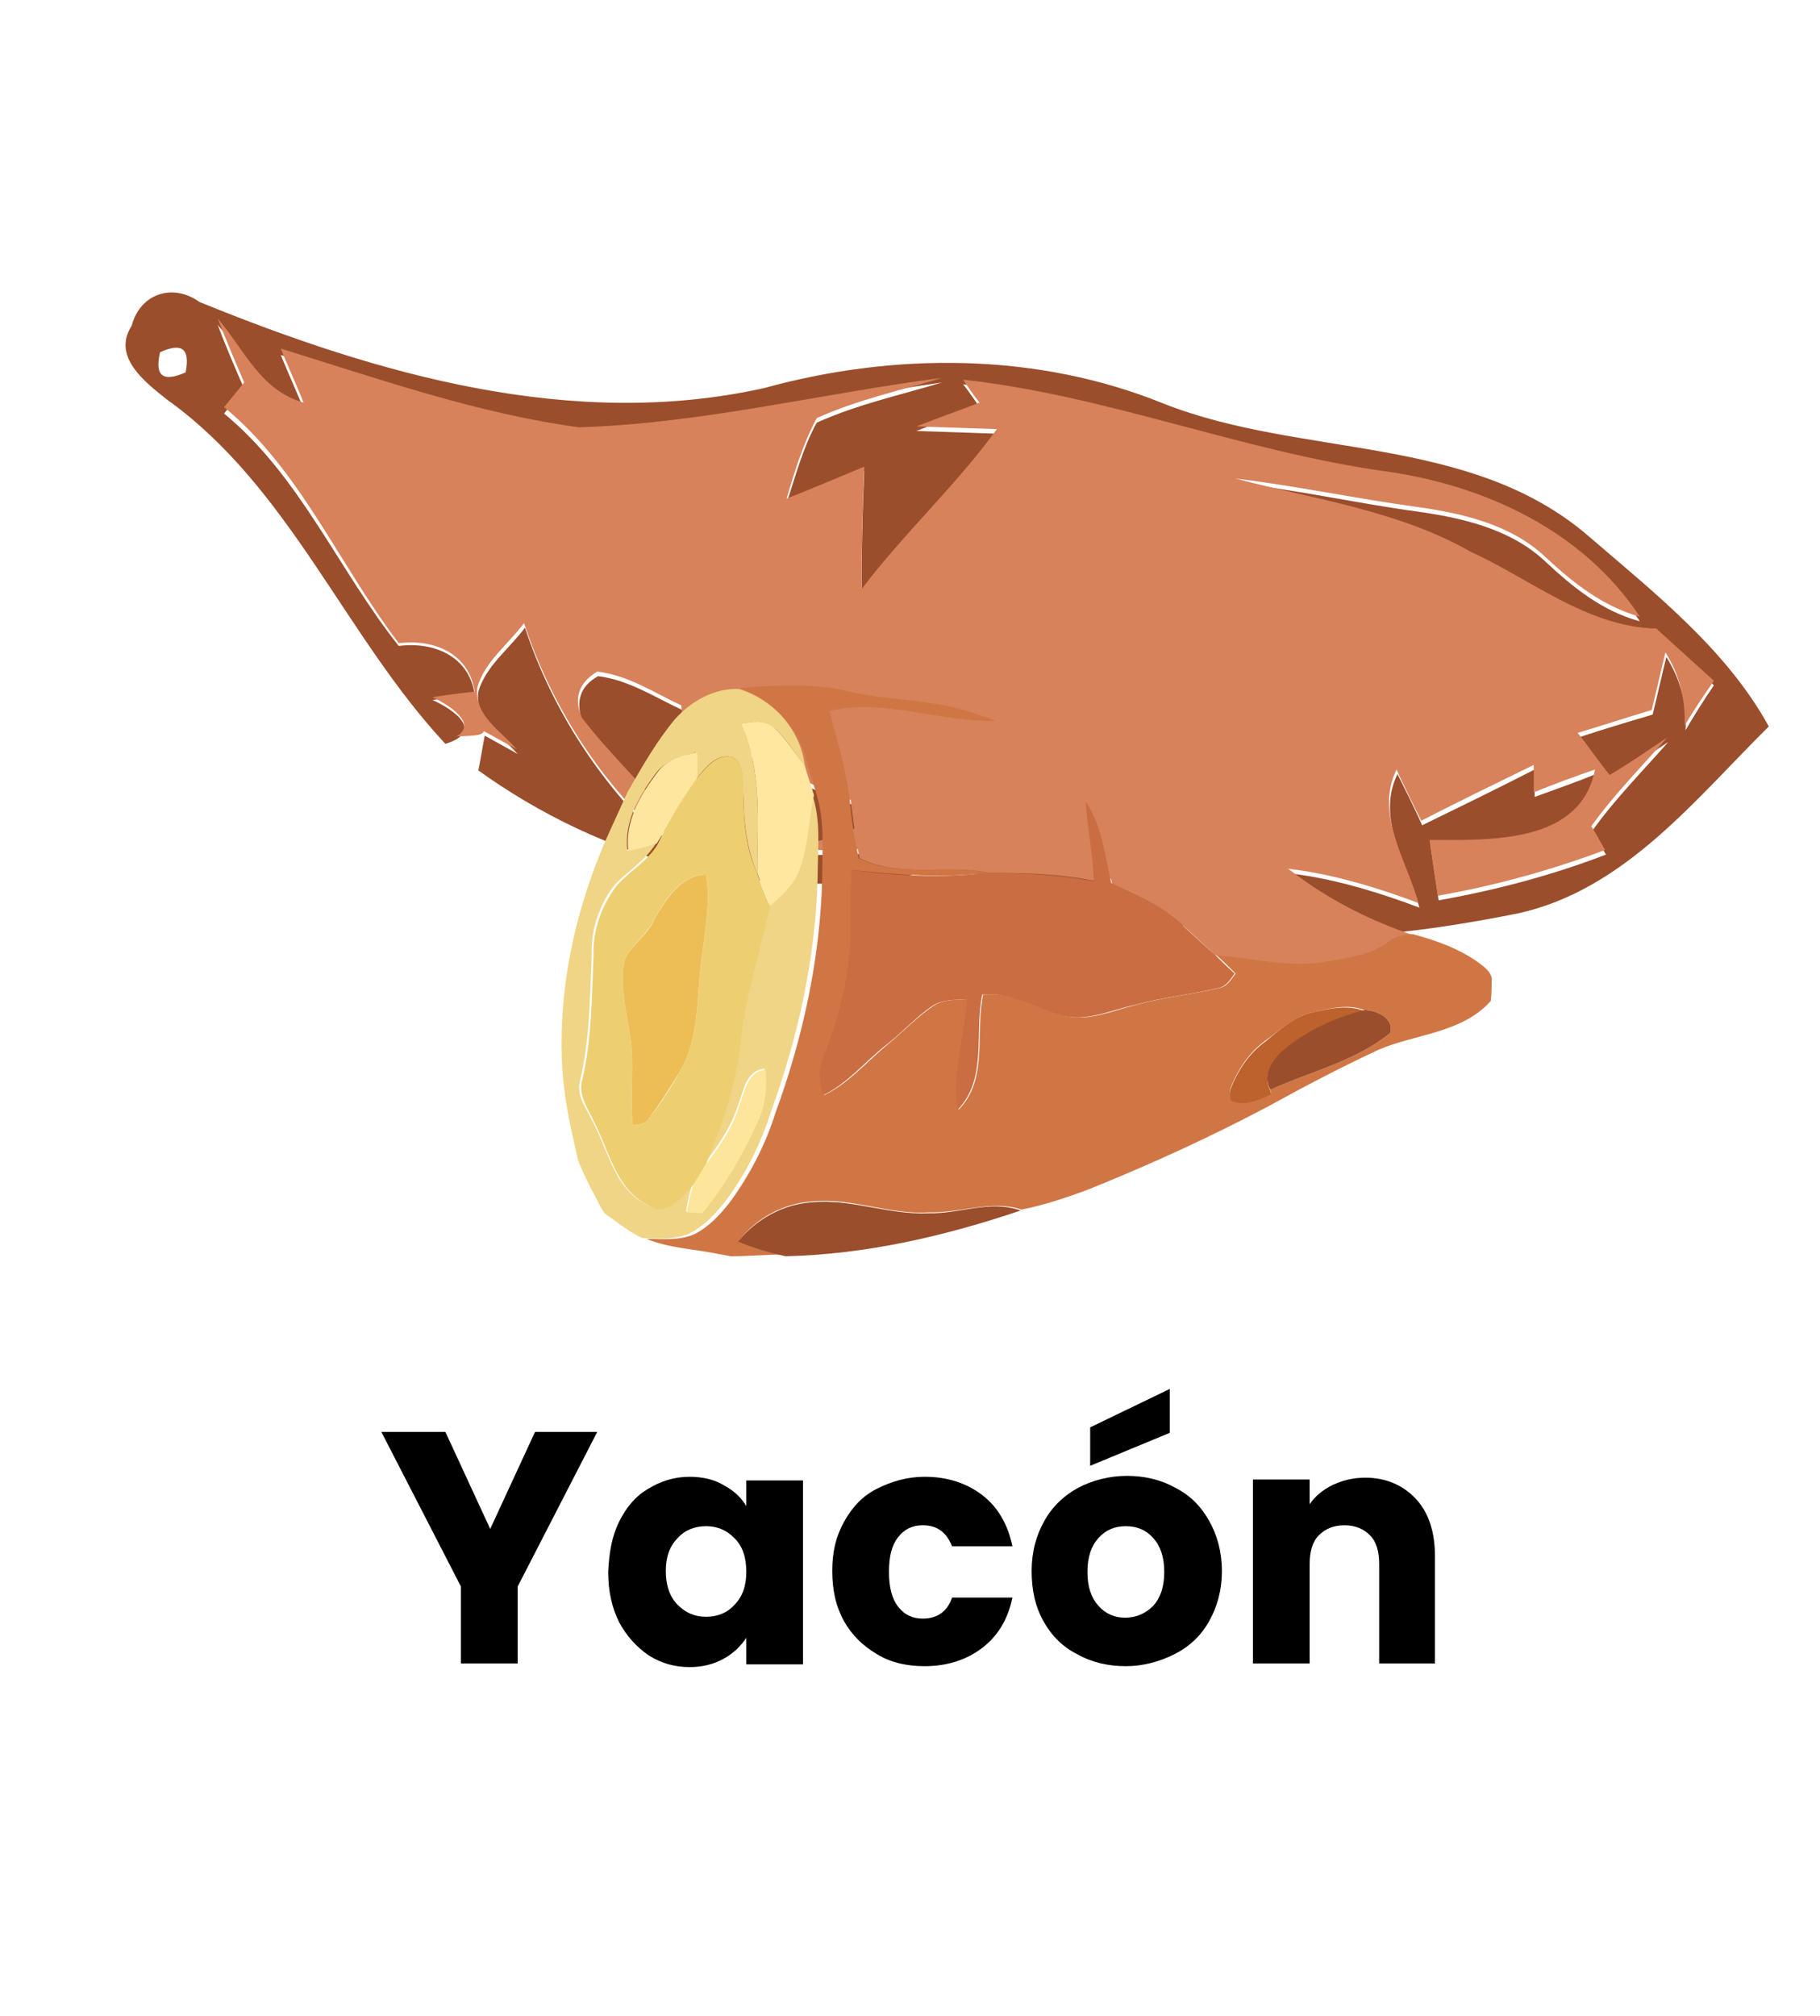
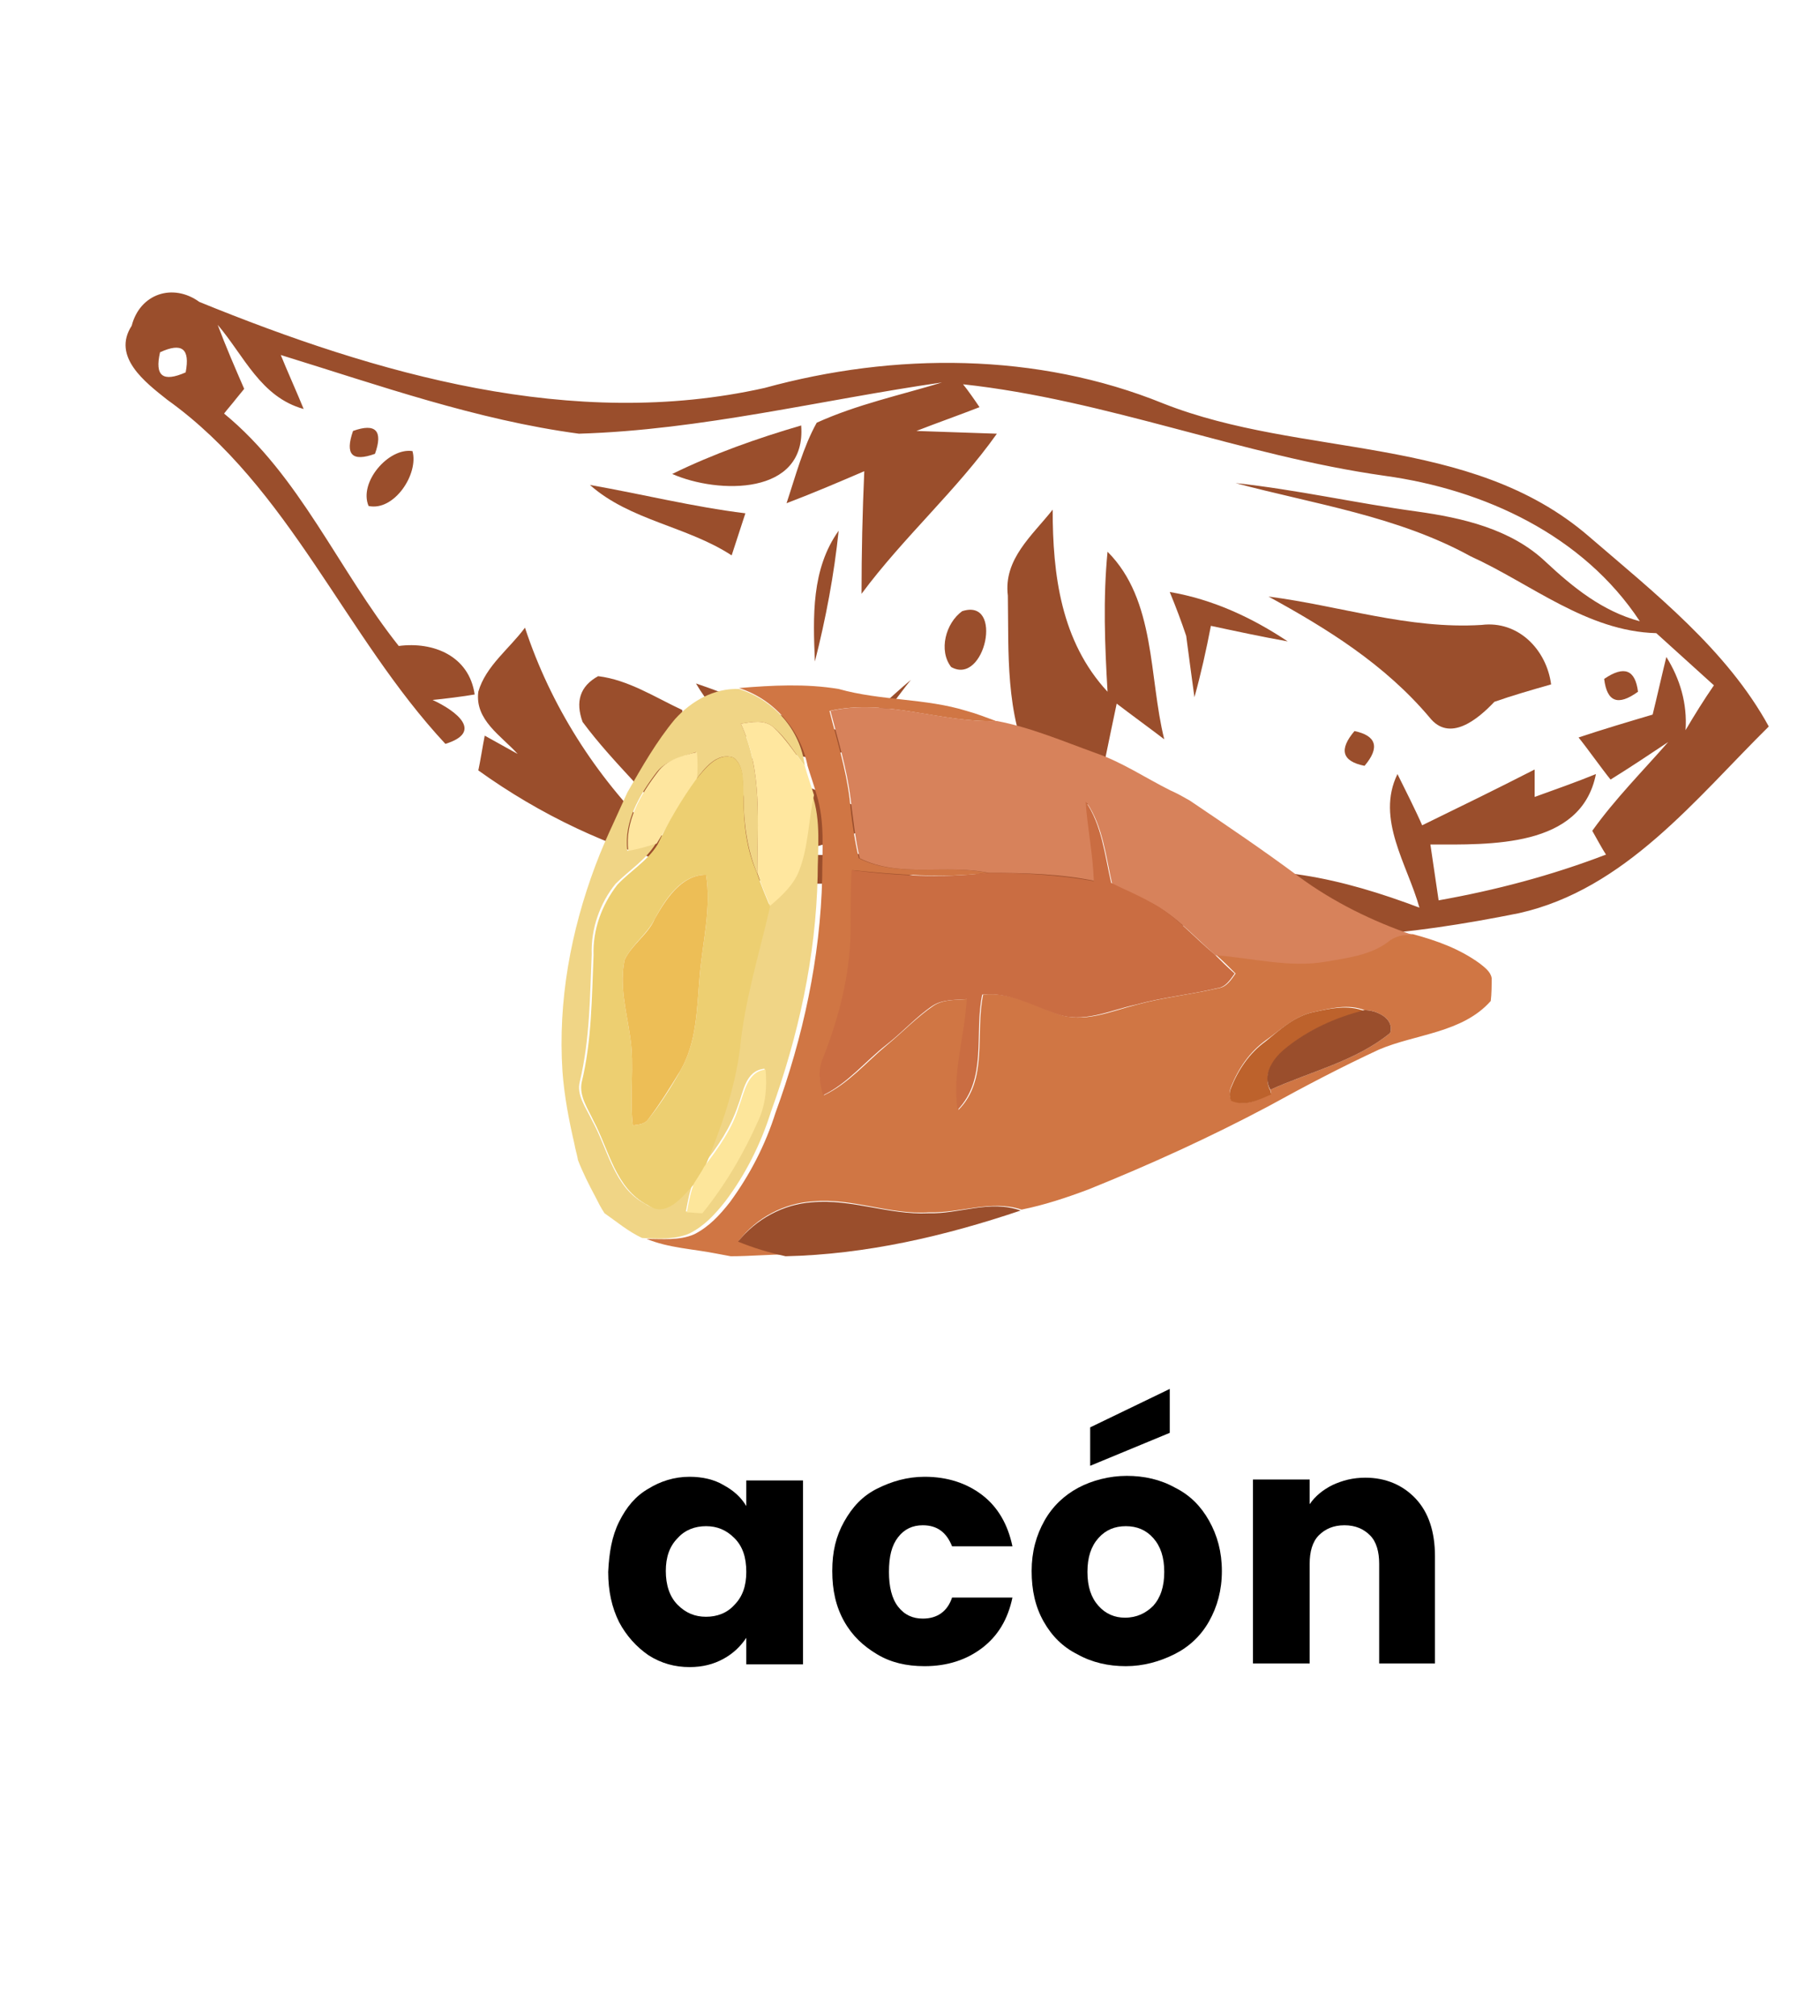
<svg xmlns="http://www.w3.org/2000/svg" version="1.1" id="Capa_1" x="0px" y="0px" width="199px" height="220.3px" viewBox="0 0 199 220.3" style="enable-background:new 0 0 199 220.3;" xml:space="preserve">
  <style type="text/css">
	.st0{fill:#9A4E2C;}
	.st1{fill:#D7825B;}
	.st2{fill:#D07644;}
	.st3{fill:#CA6D42;}
	.st4{fill:#BD622C;}
	.st5{fill:#F0D586;}
	.st6{fill:#FFE79F;}
	.st7{fill:#FEE69F;}
	.st8{fill:#EDCF71;}
	.st9{fill:#EDBE56;}
	.st10{fill:#FDE69B;}
</style>
  <path d="M217.5,68.1c2.1-1,2.9-0.4,2.4,1.9C217.7,71,217,70.3,217.5,68.1z" />
  <g>
    <g>
      <path class="st0" d="M14.4,35.6c0.9-3.5,4.5-4.7,7.4-2.6c19.4,7.9,40.8,14.1,61.8,9.4c14.2-3.9,29.8-3.9,43.6,1.7    c15.2,6,33.5,3.3,46.5,14.5c7.2,6.2,15.1,12.4,19.7,20.8c-8,7.9-15.7,17.8-27.3,20.4c-11.9,2.4-24.3,3.8-36.4,1.4    c-10.4-0.9-19.8-7.7-30.4-5.5c-16.5,3-33.5-1.8-47-11.5c0.2-0.9,0.5-2.8,0.7-3.8c0.9,0.5,2.7,1.5,3.6,2c-1.8-2-4.7-3.7-4.3-6.8    c0.8-2.8,3.4-4.7,5.1-7c2.8,8.5,7.7,16.2,14.1,22.5c0.8,0.2,2.5,0.6,3.3,0.8c-3.3-4.6-7.7-8.4-11.1-13c-0.8-2.2-0.3-3.9,1.7-5    c3.3,0.4,6.2,2.3,9.2,3.7c0.1,1.3,0.1,4,0.2,5.3c0.3-0.9,1-2.8,1.4-3.7c6.4,4.2,13.2,7.8,20.6,9.9c-3,2.4-6.8,3.2-10.4,4.2    c5.6,0.4,11.3,0,16.8-1.5c-0.6-0.9-1.9-2.8-2.5-3.7c1.2-2.1,2.5-4.2,3.7-6.4c0.2,3.2,0.3,6.4,0.4,9.6c9.5,2.7,18.6,6.8,28.6,7.4    c-1-0.7-3.1-2-4.1-2.7c8.8-2.1,17.7,0.1,25.9,3.2c-1.3-4.7-4.8-9.7-2.4-14.6c0.7,1.4,2.1,4.2,2.7,5.6c4.1-2,8.2-4,12.3-6.1    c0,0.8,0,2.3,0,3c2.2-0.8,4.5-1.6,6.7-2.5c-1.6,8.1-11.6,7.7-18.1,7.7c0.3,2,0.6,4.1,0.9,6.1c6.2-1.1,12.3-2.7,18.3-5    c-0.4-0.6-1.1-1.9-1.5-2.6c2.5-3.5,5.5-6.5,8.3-9.7c-2.1,1.4-4.2,2.8-6.3,4.1c-0.9-1.1-2.6-3.5-3.5-4.6c2.7-0.9,5.4-1.7,8.1-2.5    c0.4-1.6,1.1-4.7,1.5-6.3c1.5,2.4,2.3,5.1,2.1,8c1-1.7,2-3.3,3.1-4.9c-2.1-1.9-4.2-3.8-6.3-5.7c-7.6-0.2-13.7-5.4-20.3-8.4    c-8-4.4-17.1-5.7-25.7-8c6.6,0.7,13.2,2.2,19.8,3.1c5,0.7,10.3,1.9,14.1,5.5c3,2.8,6.2,5.4,10.3,6.5c-6.2-9.4-17-14.4-27.9-15.9    c-15.6-2.2-30.4-8.3-46.1-10c0.5,0.6,1.4,1.9,1.8,2.5c-2.3,0.9-4.6,1.7-6.9,2.6c2.9,0.1,5.9,0.2,8.8,0.3    c-4.4,6.2-10.2,11.3-14.8,17.5c0-4.5,0.1-8.9,0.3-13.4c-2.8,1.2-5.6,2.4-8.5,3.5c1-3,1.8-6.1,3.3-8.8c4.4-2,9.1-3,13.7-4.4    c-13.2,1.9-26.3,5.2-39.7,5.6c-11.2-1.5-21.9-5.3-32.6-8.6c0.6,1.5,1.9,4.4,2.5,5.9c-4.7-1.3-6.5-5.8-9.4-9.2    c0.9,2.4,1.9,4.7,2.9,7l-0.9,1.1c-0.3,0.4-1,1.2-1.3,1.6C32.8,52,37,62.3,43.6,70.6c3.8-0.5,7.7,1.1,8.3,5.3    c-1.1,0.2-3.5,0.5-4.6,0.6c2.6,1.2,5.6,3.5,1.4,4.8c-11-11.8-17-28-30.4-37.6C15.9,41.8,12.2,39,14.4,35.6z M17.5,38.5    c-0.6,2.6,0.3,3.3,2.8,2.2C20.8,38.1,19.9,37.4,17.5,38.5z" />
    </g>
    <path class="st0" d="M38.6,47.1c2.5-0.9,3.3,0,2.4,2.5C38.5,50.5,37.7,49.7,38.6,47.1z" />
    <path class="st0" d="M73.5,51.8c4.5-2.2,9.3-3.9,14.1-5.3C88.2,54.2,78.5,54,73.5,51.8z" />
    <path class="st0" d="M40.3,55.3c-1.1-2.6,2.2-6.4,4.8-6C45.8,51.8,43.1,55.9,40.3,55.3z" />
-     <path class="st0" d="M51.8,71.8c-4.9-6.2-5.3-19,4.7-20.2C55.1,58.4,53.5,65.2,51.8,71.8z" />
    <path class="st0" d="M110.2,65.1c-0.5-4,2.7-6.6,4.9-9.4c0,7.1,0.9,14.4,6,19.9c-0.3-5.1-0.5-10.2,0-15.3   c5.3,5.3,4.5,13.7,6.2,20.5c-1.3-1-3.9-2.9-5.2-3.9c-0.8,3.8-1.6,7.6-2.3,11.4c-2.4-1.2-5.7-1.6-7-4.4   C109.9,78,110.3,71.3,110.2,65.1z" />
    <path class="st0" d="M40.1,58.3" />
    <g>
      <path class="st0" d="M138.7,65.2c7.8,1,15.3,3.6,23.3,3.1c4-0.5,7.1,2.7,7.6,6.5c-2.1,0.6-4.2,1.2-6.2,1.9    c-1.8,1.9-4.9,4.5-7.1,1.7C151.4,72.6,145.1,68.7,138.7,65.2z" />
    </g>
    <path class="st0" d="M92.5,79.9c2.7-1.4,4.8-3.7,7.1-5.6c-3.1,3.8-6.5,10.1-12.5,8.2c-4.8-0.6-8.6-3.7-11-7.8   C81.5,76.5,86.7,79.2,92.5,79.9z" />
    <path class="st0" d="M175.4,74.2c2.2-1.5,3.4-1,3.7,1.4C176.9,77.2,175.7,76.7,175.4,74.2z" />
    <path class="st0" d="M64.5,53c5.7,1,11.3,2.4,17,3.1c-0.5,1.5-1,3.1-1.5,4.6C75.1,57.5,68.9,56.9,64.5,53z" />
    <path class="st0" d="M89.1,72.3c-0.2-4.9-0.4-10.1,2.6-14.3C91.2,62.8,90.3,67.6,89.1,72.3z" />
    <path class="st0" d="M127.9,64.7c4.7,0.8,9,2.8,12.9,5.4c-2.8-0.5-5.6-1.1-8.4-1.7c-0.5,2.6-1.1,5.3-1.8,7.8   c-0.3-2.2-0.6-4.4-0.9-6.7C129.2,68,128.6,66.4,127.9,64.7z" />
    <path class="st0" d="M105.2,66.8c4.6-1.5,2.5,8.2-1.2,6.1C102.6,71.1,103.4,68.1,105.2,66.8z" />
    <path class="st0" d="M166,72.6" />
    <path class="st0" d="M148.1,79.9c2.4,0.5,2.8,1.8,1.1,3.8C146.7,83.2,146.4,81.9,148.1,79.9z" />
  </g>
-   <path class="st1" d="M184.2,79.3c0.1-3-0.6-5.6-2.1-8c-0.4,1.6-1.1,4.7-1.5,6.3c-2.7,0.8-5.4,1.7-8.1,2.5c0.9,1.1,2.6,3.5,3.5,4.6  c2.2-1.3,4.2-2.7,6.3-4.1c-2.8,3.2-5.8,6.2-8.3,9.7c0.4,0.6,1.1,1.9,1.5,2.6c-5.9,2.2-12,3.9-18.3,5c-0.3-2-0.6-4.1-0.9-6.1  c6.5,0,16.5,0.5,18.1-7.7c-2.3,0.8-4.5,1.6-6.7,2.5c0-0.8,0-2.3,0-3c-4.1,2-8.2,4-12.3,6.1c-0.7-1.4-2.1-4.2-2.7-5.6  c-2.4,4.9,1.1,9.9,2.4,14.6c-8.2-3.1-17.2-5.3-25.9-3.2c1,0.7,3.1,2,4.1,2.7c-9.9-0.6-19.1-4.7-28.6-7.4c-0.1-3.2-0.3-6.4-0.4-9.6  c-1.3,2.1-2.5,4.2-3.7,6.4c0.6,0.9,1.9,2.8,2.5,3.7c-5.5,1.5-11.1,1.8-16.8,1.5c3.6-1,7.4-1.8,10.4-4.2c-7.4-2.1-14.2-5.8-20.6-9.9  c-0.3,0.9-1,2.8-1.4,3.7c-0.1-1.3-0.1-4-0.2-5.3c-3-1.4-5.8-3.3-9.2-3.7c-2,1.2-2.6,2.9-1.7,5c3.4,4.5,7.8,8.3,11.1,13  c-0.8-0.2-2.5-0.6-3.3-0.8c-6.5-6.3-11.3-14-14.1-22.5c-1.7,2.3-4.3,4.2-5.1,7c-0.4,3.1,2.6,4.8,4.3,6.8c-0.9-0.5-2.7-1.5-3.6-2  c-0.1,0.6-1.8,0.5-3,0.6c2.2-1.3-0.3-3.2-2.6-4.3c1.1-0.2,3.5-0.5,4.6-0.6c-0.6-4.2-4.5-5.8-8.3-5.3c-6.6-8.7-10.8-19-19.1-25.8  c0.3-0.4,1-1.2,1.3-1.6l0.9-1.1c-1-2.3-2-4.7-2.9-7c2.9,3.4,4.7,7.9,9.4,9.2c-0.6-1.5-1.9-4.4-2.5-5.9c10.7,3.3,21.5,7.1,32.6,8.6  c13.4-0.4,26.5-3.7,39.7-5.4c-4.6,1.4-9.3,2.4-13.7,4.4c-1.5,2.8-2.4,5.8-3.3,8.8c2.8-1.1,5.6-2.3,8.5-3.5  c-0.2,4.4-0.3,8.9-0.3,13.4c4.6-6.1,10.3-11.3,14.8-17.5c-2.9-0.1-5.9-0.2-8.8-0.3c2.3-0.9,4.6-1.7,6.9-2.6  c-0.5-0.6-1.4-1.9-1.8-2.5c15.7,1.7,30.4,7.8,46.1,10c10.9,1.5,21.7,6.5,27.9,15.9c-4-1.1-7.3-3.7-10.3-6.5  c-3.8-3.6-9.1-4.8-14.1-5.5c-6.6-0.9-13.2-2.3-19.8-3.1c8.7,2.3,17.8,3.5,25.7,8c6.6,3,12.7,8.2,20.3,8.4c2.1,1.9,4.2,3.8,6.3,5.7  C186.3,76,185.2,77.6,184.2,79.3z" />
  <path d="M197.1-5.3c-0.5,2.2,0.3,2.9,2.4,1.9C200-5.6,199.2-6.3,197.1-5.3z" />
  <path d="M310.2,30.5c2.1,0.4,2.4,1.5,0.9,3.3C309,33.4,308.7,32.3,310.2,30.5z" />
  <g>
    <g>
      <path class="st2" d="M80.8,75.2c3.6-0.3,7.3-0.5,10.9,0.1c4.6,1.3,9.5,1,14,2.4c1.1,0.3,2.1,0.7,3.2,1.1    c-6.1,0.2-12.1-2.5-18.2-1.1c0.8,3.2,1.8,6.3,2.2,9.6c0.2,2.2,0.5,4.3,1,6.5c4.4,2.2,9.4,0.6,14.1,1.6c-4.9,0.6-9.9,0.2-14.8-0.3    c-0.1,2.3-0.1,4.6-0.1,6.9c-0.1,4.7-1.2,9.3-3,13.6c-0.6,1.3-0.5,2.7,0,4.1c2.7-1.3,4.6-3.6,6.9-5.5c1.7-1.4,3.2-3,5.1-4.3    c1.1-0.7,2.4-0.6,3.7-0.7c-0.2,4-1.6,8.1-1,12.1c3.3-3.3,1.8-8.4,2.7-12.6c2.9-0.3,5.4,1.1,8.1,2.1c2.9,1.1,5.9-0.3,8.7-1    c2.9-0.8,5.9-1.1,8.9-1.8c0.9-0.1,1.4-0.9,1.9-1.6c-0.7-0.7-1.4-1.4-2.2-2.1c4,0.3,8,1.4,12.1,0.7c2.3-0.4,4.7-0.7,6.7-2.1    c0.8-0.6,1.8-0.9,2.8-0.8c2.6,0.7,5.1,1.6,7.3,3.2c0.5,0.4,1.2,0.9,1.3,1.6c0,0.8,0,1.7-0.1,2.5c-3.1,3.5-8.2,3.6-12.2,5.3    c-4.1,1.9-8.1,4-12.1,6.2c-6.4,3.4-13,6.4-19.7,9.1c-2.4,0.9-4.8,1.7-7.3,2.2c-3.3-1.1-6.7,0.4-10.1,0.3    c-4.3,0.3-8.4-1.6-12.7-1.2c-3.2,0.2-6.2,1.8-8.1,4.3c1.7,0.7,3.5,1.2,5.3,1.5c-2.1,0-4.1,0.2-6.2,0.2c-0.5-0.1-1.1-0.2-1.6-0.3    c-2.5-0.5-5.2-0.6-7.6-1.6c1.7,0,3.6,0.2,5.2-0.5c1.6-0.8,2.8-2.1,3.9-3.5c2.2-3,3.9-6.3,5-9.8c3-8.2,4.9-16.9,5.1-25.7    c0-3,0.3-6.1-0.6-9c-0.3-1.1-0.7-2.2-1-3.2C87.5,79.7,84.6,76.4,80.8,75.2z M143.7,110.6c-2.1,0.4-3.6,1.9-5.3,3.1    c-1.8,1.3-3,3.1-3.8,5.1c-0.2,0.5-0.2,0.9,0,1.4c1.4,0.8,3.1,0,4.4-0.7l-0.1-0.4c4.4-2,9.3-3.1,13.1-6.2c0.5-1.6-1.5-2.5-2.8-2.5    C147.4,109.7,145.5,110.2,143.7,110.6z" />
    </g>
    <path class="st1" d="M90.8,77.7c6-1.4,12.1,1.3,18.2,1.1c3.7,0.7,7.2,2.2,10.8,3.5c2.9,1,5.4,2.7,8.2,4.1c0.7,0.3,1.4,0.7,2.1,1.1   c4,2.7,8,5.4,11.9,8.3c3.8,2.8,8.1,4.9,12.5,6.4c-1-0.1-2,0.1-2.8,0.8c-1.9,1.4-4.4,1.7-6.7,2.1c-4,0.7-8.1-0.4-12.1-0.7   c-2.3-2-4.3-4.3-7-5.7c-1.4-0.7-2.9-1.4-4.3-2.1c-0.7-3-1-6.3-2.8-8.9c0.2,2.9,0.8,5.7,1,8.6c-3.8-0.8-7.8-0.9-11.7-0.9   c-4.7-1-9.7,0.6-14.1-1.6c-0.5-2.1-0.7-4.3-1-6.5C92.6,84,91.6,80.8,90.8,77.7z" />
    <path class="st3" d="M118.7,87.6c1.8,2.6,2.1,5.9,2.8,8.9c1.4,0.7,2.9,1.3,4.3,2.1c2.7,1.4,4.7,3.8,7,5.7c0.7,0.7,1.4,1.4,2.2,2.1   c-0.5,0.7-1,1.5-1.9,1.6c-2.9,0.7-6,1-8.9,1.8c-2.8,0.6-5.8,2.1-8.7,1c-2.6-0.9-5.2-2.4-8.1-2.1c-0.9,4.2,0.6,9.2-2.7,12.6   c-0.6-4.1,0.8-8.1,1-12.1c-1.2,0.1-2.6,0-3.7,0.7c-1.8,1.2-3.3,2.9-5.1,4.3c-2.3,1.8-4.2,4.2-6.9,5.5c-0.4-1.3-0.6-2.8,0-4.1   c1.7-4.3,2.9-8.9,3-13.6c0-2.3,0-4.6,0.1-6.9c4.9,0.6,9.8,0.9,14.8,0.3c3.9,0,7.8,0.2,11.7,0.9C119.5,93.3,118.9,90.5,118.7,87.6z" />
    <path class="st4" d="M143.7,110.6c1.8-0.4,3.7-0.8,5.5-0.1c-3.2,0.8-6.3,2.1-8.8,4.3c-1.2,1.1-2.4,2.7-1.5,4.4l0.1,0.4   c-1.3,0.6-2.9,1.4-4.4,0.7c-0.2-0.5-0.2-0.9,0-1.4c0.8-2,2-3.8,3.8-5.1C140,112.5,141.6,111,143.7,110.6z" />
    <path class="st5" d="M73.8,78.6c1.8-2,4.3-3.4,7-3.3c3.8,1.2,6.7,4.4,7.2,8.4c-1.1-1.4-2-3-3.4-4.2c-1-0.9-2.4-0.6-3.6-0.4   c2.4,5.1,1.8,10.9,1.8,16.4c-1.1-2.6-1.5-5.5-1.5-8.4c-0.2-1.4,0.2-3.3-1.1-4.3c-1.8-0.6-3.1,1.1-4.1,2.4c0.1-1,0.1-2,0-3   c-1.5,0.5-3.3,0.9-4.3,2.2c-1.9,2.5-3.6,5.4-3.2,8.6c1-0.3,2-0.5,3.1-0.8c-1.1,1.8-2.9,2.9-4.4,4.4c-1.7,2.1-2.7,4.9-2.6,7.7   c-0.2,4.6-0.2,9.3-1.3,13.9c-0.4,1.5,0.7,2.9,1.3,4.2c1.8,3.2,2.4,7.4,5.9,9.2c2.1,1.5,3.9-1,5.2-2.4c-0.4,1-0.6,2.1-0.8,3.2   c0.6,0,1.1,0.1,1.7,0.1c2.5-3.1,4.4-6.5,6.1-10.1c0.9-1.7,1-3.7,0.8-5.6c-2.1,0.2-2.3,2.5-2.9,4c-0.8,2.4-2.2,4.5-3.8,6.5   c1.7-4.1,3.3-8.3,3.8-12.8c0.6-5.3,2.1-10.4,3.3-15.6c1.3-1.1,2.6-2.3,3.2-3.9c1-2.6,1-5.5,1.6-8.2c1,2.9,0.6,6,0.6,9   c-0.2,8.8-2.1,17.4-5.1,25.7c-1.1,3.5-2.8,6.9-5,9.8c-1.1,1.4-2.3,2.7-3.9,3.5c-1.6,0.7-3.5,0.6-5.2,0.5c-1.5-0.7-2.8-1.8-4.1-2.7   c-0.4-0.6-0.7-1.2-1-1.8c-0.7-1.3-1.4-2.7-1.9-4c-0.1-0.6-0.3-1.2-0.4-1.8c-0.6-2.6-1.1-5.2-1.3-7.9c-0.5-7.7,0.9-15.3,3.6-22.5   c0.6-1.6,1.3-3.2,2-4.7c0.5-1.1,1-2.2,1.5-3.3C70.2,83.8,71.8,81,73.8,78.6z" />
    <path class="st6" d="M81,79.1c1.2-0.2,2.6-0.5,3.6,0.4c1.3,1.2,2.3,2.8,3.4,4.2c0.3,1.1,0.7,2.2,1,3.2c-0.6,2.7-0.6,5.6-1.6,8.2   c-0.6,1.6-1.9,2.8-3.2,3.9c-0.5-1.2-1-2.4-1.4-3.6C82.8,90,83.4,84.2,81,79.1z" />
    <g>
      <path class="st7" d="M71.9,84.4c1-1.4,2.7-1.8,4.3-2.2c0.1,1,0.1,2,0,3c-1.6,2.3-3,4.7-4.4,7c-1,0.3-2,0.6-3.1,0.8    C68.3,89.8,70,86.9,71.9,84.4z" />
    </g>
    <g>
      <g>
        <path class="st8" d="M76.1,85.2c1-1.2,2.3-3,4.1-2.4c1.3,1,1,2.8,1.1,4.3c0,2.9,0.3,5.7,1.5,8.4c0.4,1.2,0.9,2.4,1.4,3.6     c-1.2,5.2-2.8,10.3-3.3,15.6c-0.6,4.5-2.1,8.7-3.8,12.8c-0.4,0.6-0.8,1.2-1.1,1.8c-1.3,1.4-3.1,3.9-5.2,2.4     c-3.5-1.8-4.2-6-5.9-9.2c-0.6-1.3-1.6-2.7-1.3-4.2c1.1-4.5,1.1-9.2,1.3-13.9c-0.1-2.8,0.9-5.5,2.6-7.7c1.4-1.5,3.3-2.6,4.4-4.4     C73.1,89.8,74.5,87.4,76.1,85.2z M71.6,100.4c-0.8,1.7-2.5,2.8-3.3,4.5c-0.6,2.8,0.2,5.6,0.6,8.4c0.5,3.2-0.1,6.5,0.3,9.7     c0.6-0.1,1.3-0.1,1.7-0.7c1.3-1.6,2.5-3.5,3.5-5.3c1.8-3.1,1.8-6.8,2.1-10.3c0.3-3.7,1.3-7.4,0.7-11.1     C74.5,95.6,72.8,98.2,71.6,100.4z" />
      </g>
    </g>
    <path class="st9" d="M71.6,100.4c1.2-2.1,2.9-4.8,5.6-4.8c0.6,3.7-0.4,7.4-0.7,11.1c-0.3,3.5-0.3,7.2-2.1,10.3   c-1.1,1.8-2.2,3.6-3.5,5.3c-0.4,0.6-1.1,0.6-1.7,0.7c-0.4-3.2,0.2-6.5-0.3-9.7c-0.4-2.8-1.2-5.6-0.6-8.4   C69.1,103.2,70.9,102.1,71.6,100.4z" />
    <g>
      <path class="st0" d="M140.4,114.7c2.5-2.1,5.6-3.5,8.8-4.3c1.3,0,3.3,0.9,2.8,2.5c-3.8,3.1-8.7,4.2-13.1,6.2    C138,117.5,139.1,115.8,140.4,114.7z" />
      <path class="st0" d="M80.7,135.7c2-2.5,5-4.1,8.1-4.3c4.3-0.4,8.4,1.4,12.7,1.2c3.4,0.1,6.7-1.5,10.1-0.3    c-8.3,2.8-16.9,4.8-25.7,5C84.1,136.9,82.4,136.4,80.7,135.7z" />
    </g>
    <g>
      <path class="st10" d="M80.8,120.9c0.6-1.5,0.9-3.8,2.9-4c0.2,1.9,0,3.9-0.8,5.6c-1.6,3.6-3.6,7-6.1,10.1c-0.6,0-1.1-0.1-1.7-0.1    c0.2-1.1,0.4-2.2,0.8-3.2c0.4-0.6,0.8-1.2,1.1-1.8C78.6,125.4,80.1,123.3,80.8,120.9z" />
    </g>
  </g>
  <g>
    <g>
-       <path d="M65.3,156.5l-8.7,16.9v8.4h-6.2v-8.4l-8.7-16.9h7l4.9,10.6l4.9-10.6H65.3z" />
      <path d="M67.7,166.3c0.8-1.6,1.8-2.8,3.2-3.6c1.3-0.8,2.8-1.3,4.5-1.3c1.4,0,2.7,0.3,3.7,0.9c1.1,0.6,1.9,1.3,2.5,2.3v-2.8h6.2    v20.1h-6.2V179c-0.6,0.9-1.4,1.7-2.5,2.3s-2.3,0.9-3.7,0.9c-1.6,0-3.1-0.4-4.5-1.3c-1.3-0.9-2.4-2.1-3.2-3.6    c-0.8-1.6-1.2-3.4-1.2-5.5C66.6,169.7,66.9,167.9,67.7,166.3z M80.3,168.1c-0.9-0.9-1.9-1.3-3.1-1.3s-2.3,0.4-3.1,1.3    c-0.9,0.9-1.3,2.1-1.3,3.6s0.4,2.8,1.3,3.7s1.9,1.3,3.1,1.3s2.3-0.4,3.1-1.3c0.9-0.9,1.3-2.1,1.3-3.6    C81.6,170.2,81.2,169,80.3,168.1z" />
      <path d="M92.3,166.3c0.9-1.6,2-2.8,3.6-3.6s3.3-1.3,5.2-1.3c2.5,0,4.6,0.7,6.3,2c1.7,1.3,2.8,3.2,3.3,5.6h-6.6    c-0.6-1.5-1.6-2.3-3.2-2.3c-1.1,0-2,0.4-2.7,1.3c-0.7,0.9-1,2.1-1,3.8c0,1.6,0.3,2.9,1,3.8s1.6,1.3,2.7,1.3c1.6,0,2.7-0.8,3.2-2.3    h6.6c-0.5,2.4-1.6,4.2-3.3,5.5s-3.8,2-6.3,2c-2,0-3.7-0.4-5.2-1.3s-2.7-2-3.6-3.6s-1.3-3.4-1.3-5.5S91.4,167.9,92.3,166.3z" />
      <path d="M117.8,180.8c-1.6-0.8-2.8-2-3.7-3.6c-0.9-1.6-1.3-3.4-1.3-5.5s0.5-3.9,1.4-5.5s2.2-2.8,3.7-3.6s3.4-1.3,5.3-1.3    s3.7,0.4,5.3,1.3c1.6,0.8,2.8,2,3.7,3.6s1.4,3.4,1.4,5.5s-0.5,3.9-1.4,5.5s-2.2,2.8-3.8,3.6s-3.4,1.3-5.3,1.3    C121.2,182.1,119.4,181.7,117.8,180.8z M126.1,175.5c0.8-0.9,1.2-2.1,1.2-3.7c0-1.6-0.4-2.8-1.2-3.7c-0.8-0.9-1.8-1.3-3-1.3    s-2.2,0.4-3,1.3c-0.8,0.9-1.2,2.1-1.2,3.7c0,1.6,0.4,2.8,1.2,3.7c0.8,0.9,1.8,1.3,2.9,1.3C124.3,176.8,125.3,176.3,126.1,175.5z     M127.9,156.6l-8.7,3.6V156l8.7-4.2V156.6z" />
      <path d="M154.8,163.8c1.4,1.5,2.1,3.6,2.1,6.3v11.7h-6.1v-10.9c0-1.3-0.3-2.4-1-3.1c-0.7-0.7-1.6-1.1-2.8-1.1s-2.1,0.4-2.8,1.1    c-0.7,0.7-1,1.8-1,3.1v10.9H137v-20.1h6.2v2.7c0.6-0.9,1.5-1.6,2.5-2.1c1.1-0.5,2.2-0.8,3.6-0.8    C151.5,161.5,153.4,162.3,154.8,163.8z" />
    </g>
  </g>
</svg>